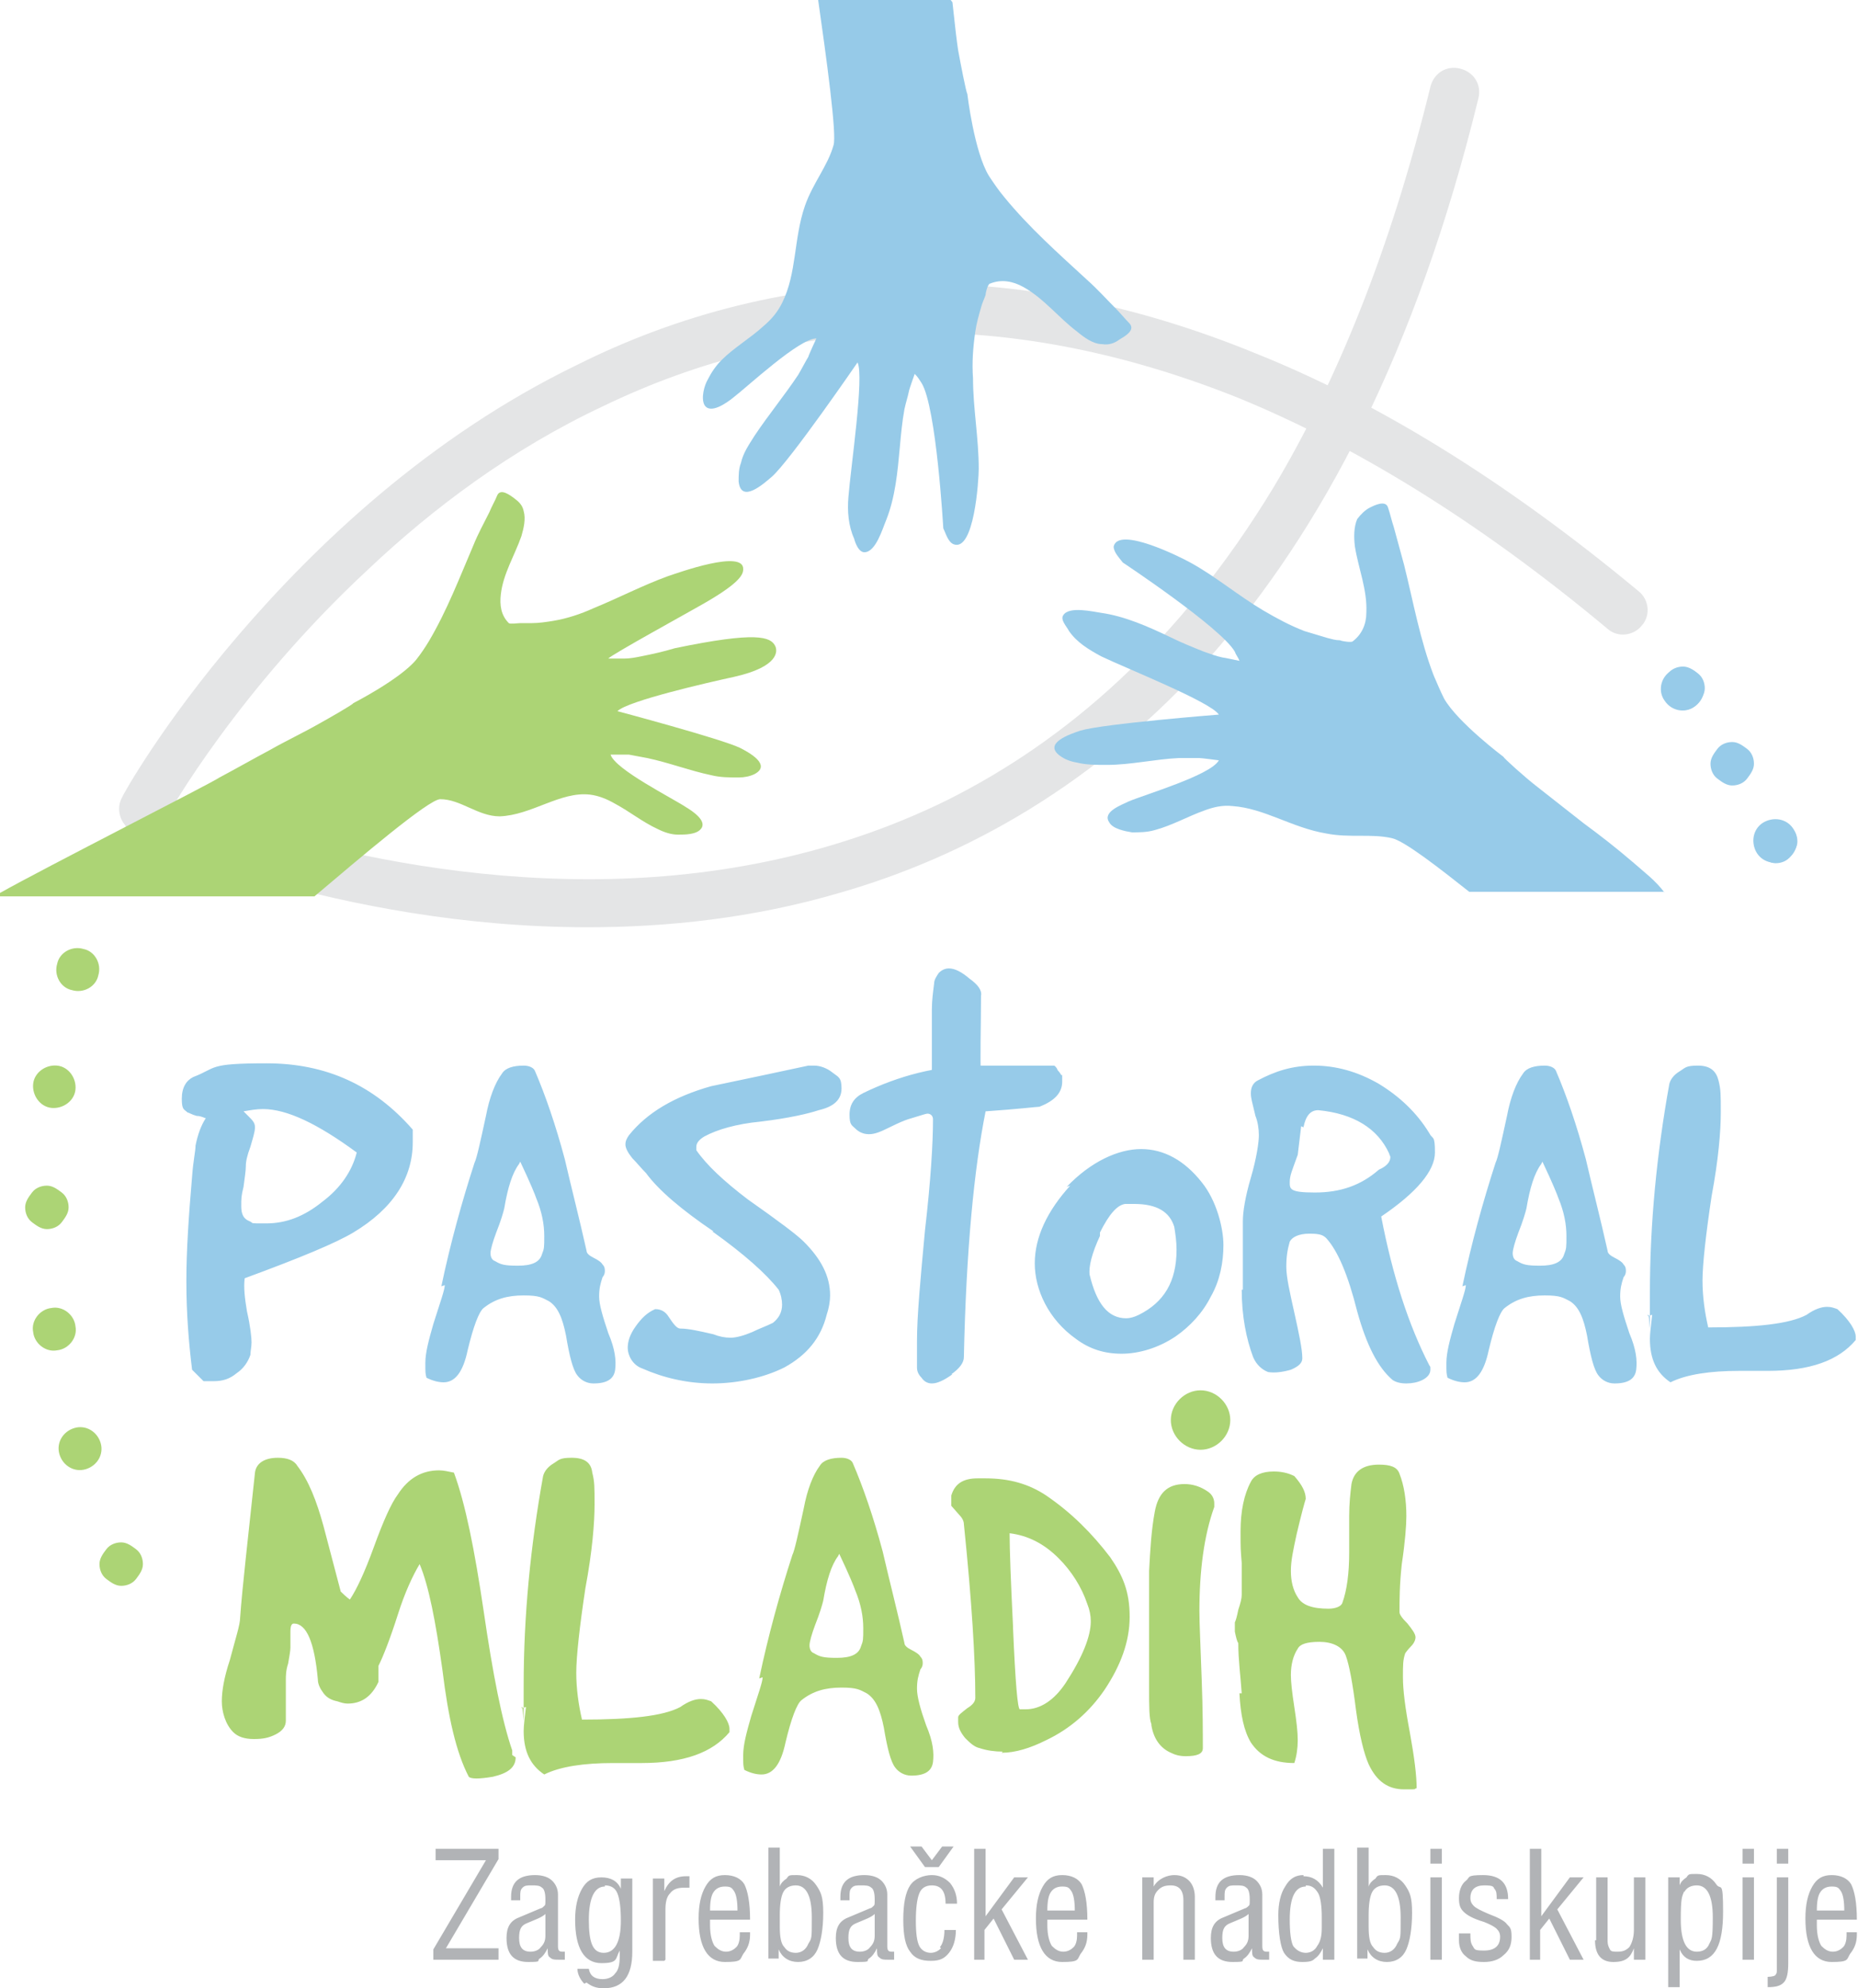
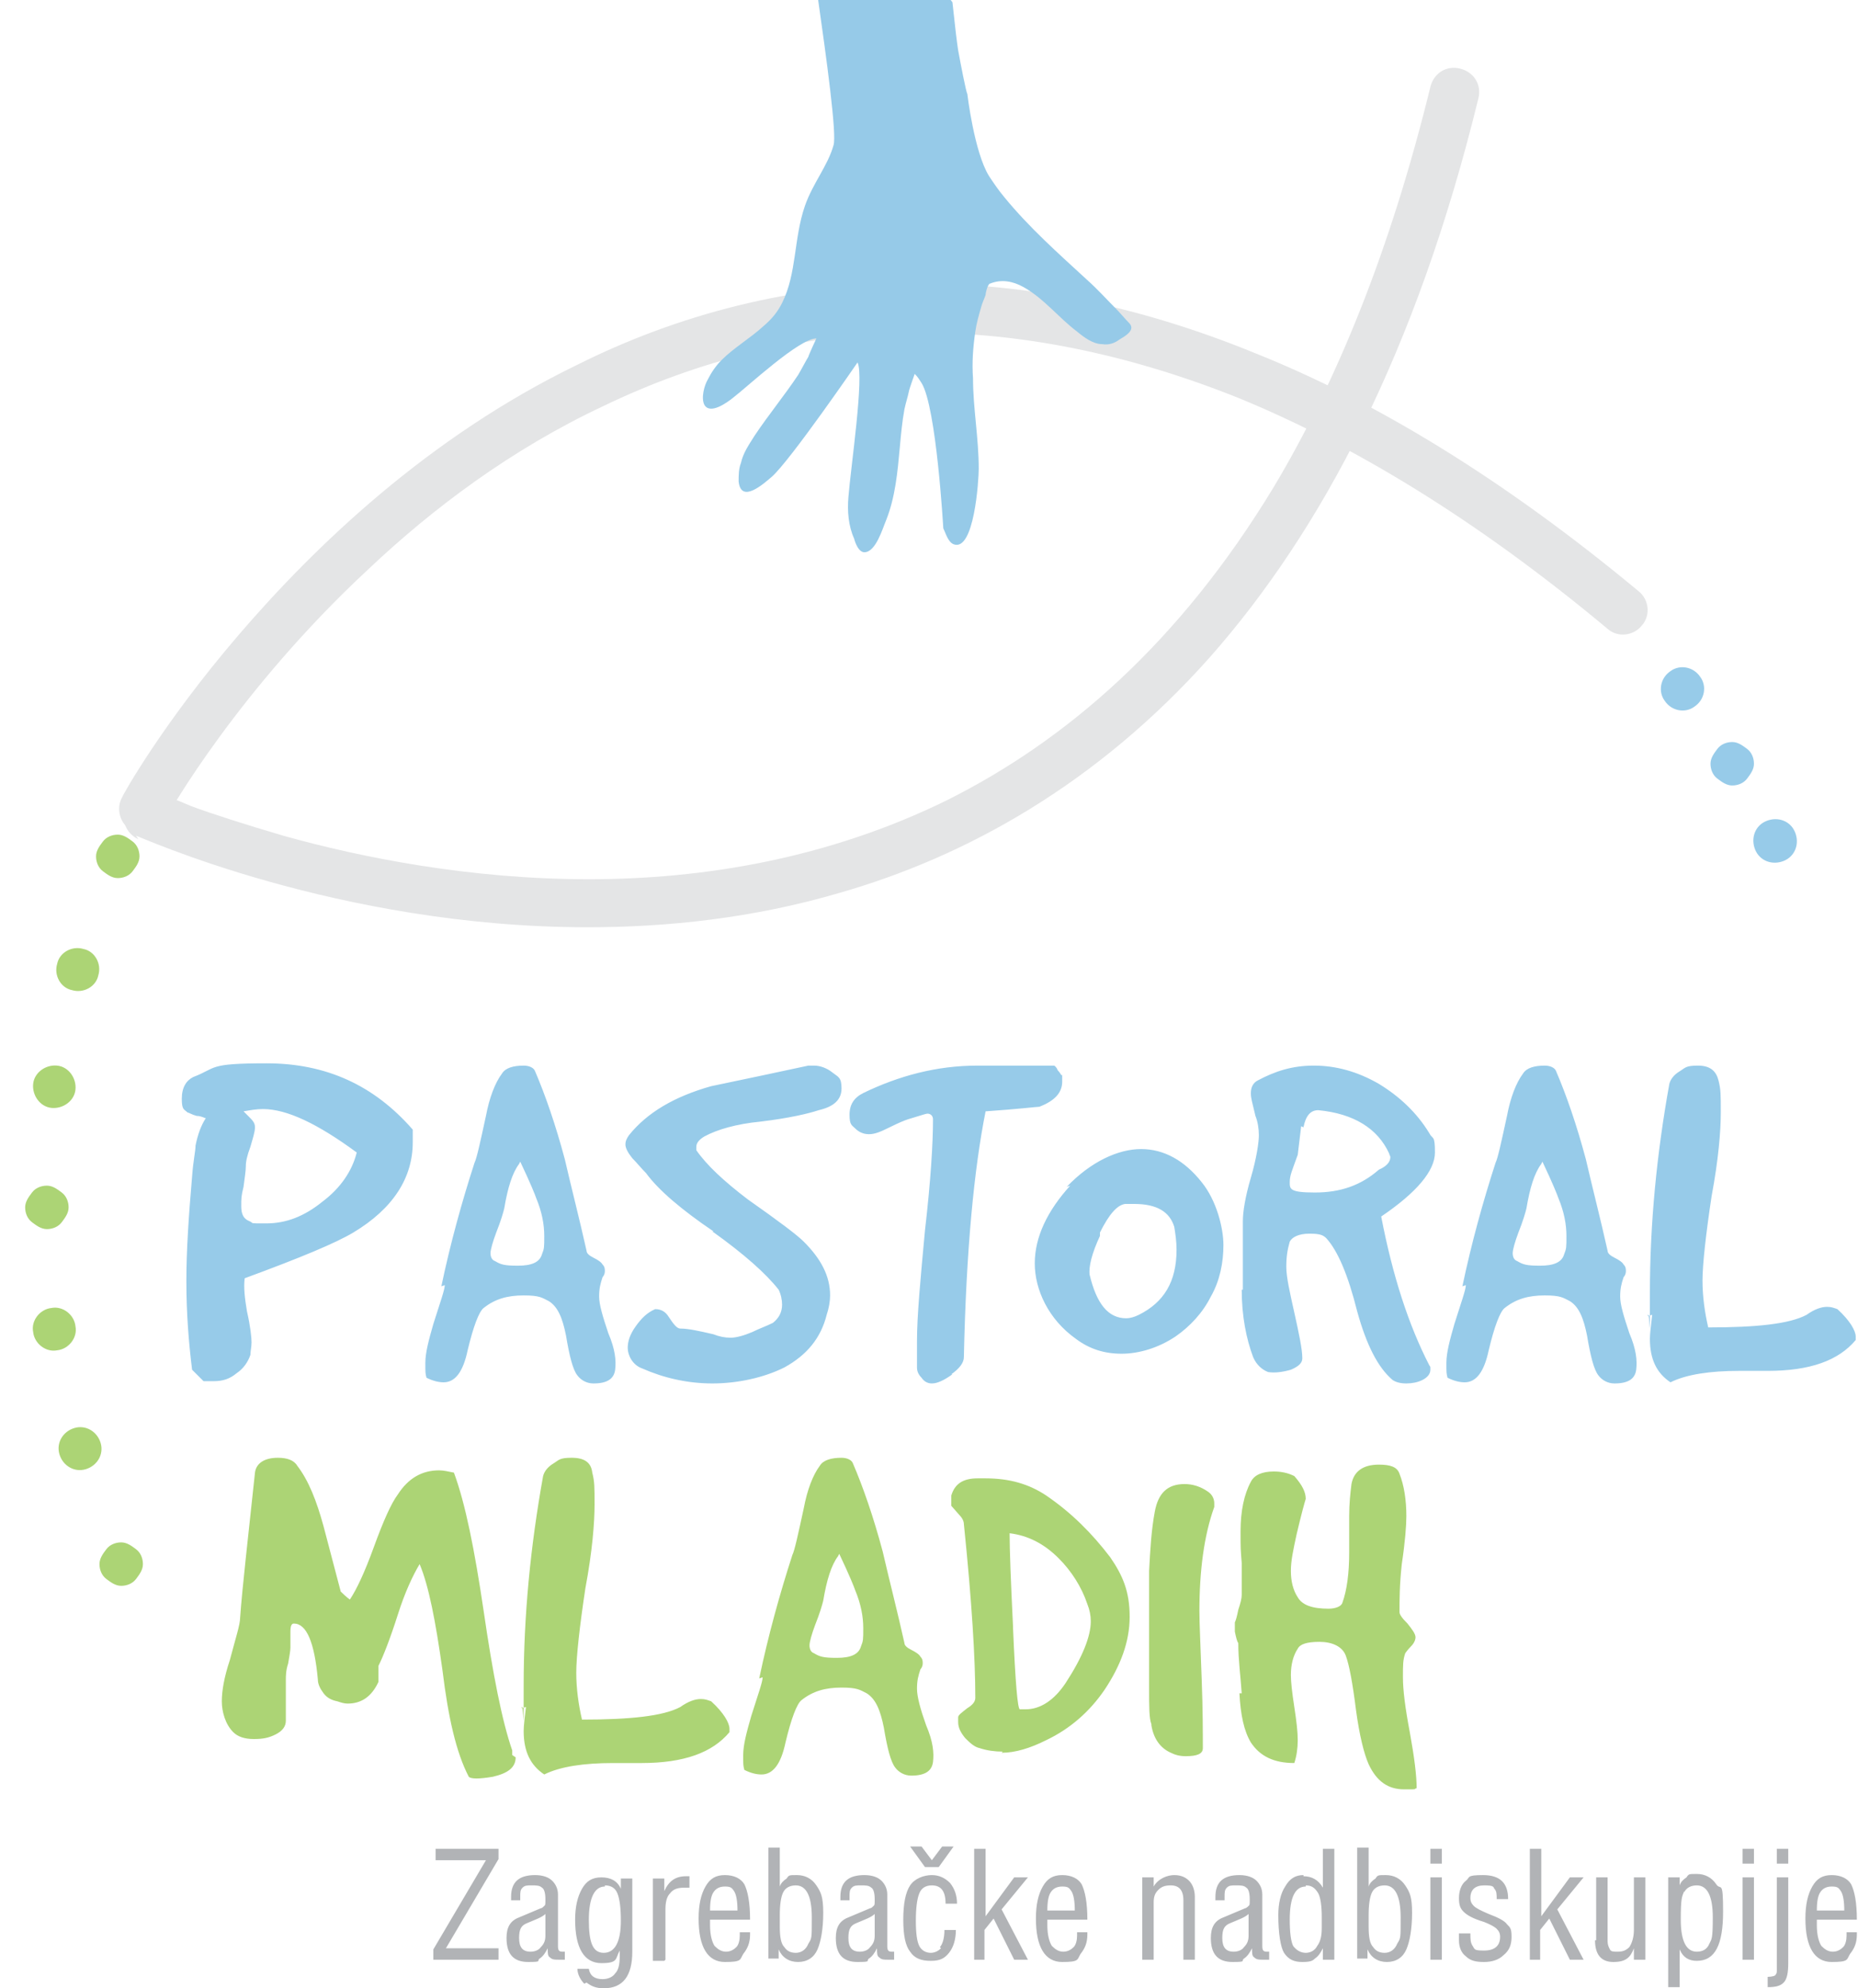
<svg xmlns="http://www.w3.org/2000/svg" id="Layer_2" width="162.5" height="173.9" viewBox="0 0 162.5 173.9">
  <defs>
    <style>.cls-1{fill:#97cbe9;}.cls-1,.cls-2,.cls-3,.cls-4,.cls-5{stroke-width:0px;}.cls-2{fill:#acd475;}.cls-3{fill:#e4e5e6;}.cls-4{fill:#b1b3b6;}.cls-5{fill:#96cae8;}</style>
  </defs>
  <g id="Layer_1-2">
    <path class="cls-3" d="M14.5,71.6h0c.3-.6,6.4-11.3,17.7-21.8,5.6-5.3,12.5-10.5,20.6-14.3,8.1-3.9,17.3-6.4,27.8-6.4,8.4,0,17.7,1.7,27.7,5.7,10,4.1,20.8,10.6,32.3,20.2.9.8,2.3.6,3-.3.8-.9.6-2.3-.3-3-11.8-9.8-23-16.6-33.5-20.8-10.5-4.3-20.3-6.1-29.3-6.1-11.3,0-21.4,2.8-30,7.1-13,6.3-22.9,15.8-29.6,23.6-6.7,7.8-10.2,14.1-10.2,14.2-.6,1-.2,2.4.8,2.9,1,.6,2.4.2,2.9-.8h0Z" />
    <path class="cls-3" d="M11.9,73.1c.2,0,17.6,8,39.5,8,7,0,14.5-.8,22-3,11.2-3.2,22.6-9.6,32.4-20.6,9.8-11.1,18.1-26.8,23.5-48.9.3-1.2-.4-2.3-1.6-2.6-1.2-.3-2.3.4-2.6,1.6-3.5,14.3-8.2,25.8-13.7,35-8.3,13.7-18.2,22.2-28.6,27.4-10.4,5.1-21.3,6.9-31.3,6.9-10.4,0-19.9-1.9-26.7-3.8-3.4-1-6.2-1.9-8.1-2.6-.9-.4-1.7-.7-2.2-.9-.2-.1-.4-.2-.5-.2h-.1c0,0,0,0,0,0h0c-1.1-.5-2.4,0-2.9,1.1-.5,1.1,0,2.4,1.1,2.9h0Z" />
-     <path class="cls-1" d="M145.6,78.1h0c-.8-1.1-1.9-1.9-2.8-2.7-1.4-1.2-2.8-2.3-4.3-3.4-1.4-1.1-2.8-2.2-4.2-3.3-.9-.7-2.8-2.4-2.8-2.5,0,0-4-3-5.2-5.1-.3-.6-.6-1.3-.9-2-1.2-3.1-1.8-6.5-2.6-9.7-.3-1.1-.6-2.2-.9-3.3-.2-.6-.3-1.1-.5-1.7-.2-.7-1.2-.2-1.6,0-.4.2-.8.6-1.1,1-.3.7-.3,1.6-.2,2.4.3,1.9,1.1,3.8,1,5.8,0,1-.4,1.9-1.2,2.5-.1.1-.9,0-1.1-.1-.4,0-.7-.1-1.1-.2-.7-.2-1.3-.4-2-.6-1.3-.5-2.4-1.1-3.6-1.8-2.2-1.3-4.2-3-6.4-4.2-.9-.5-6.3-3.2-6.7-1.4,0,.5.5,1,.8,1.4,0,0,8.6,5.7,9.8,7.8.1.3.3.5.4.8,0,0-1.4-.3-1.5-.3-.5-.1-1-.3-1.6-.5-1-.4-2-.8-3-1.3-1.9-.9-3.9-1.8-6-2.1-.7-.1-2.8-.6-3.3.2h0c-.3.4.3,1,.5,1.4.7,1,1.7,1.6,2.8,2.2,2.3,1.1,9.6,4,10.3,5.1,0,0-10.1.8-12.1,1.4-.9.3-3.3,1.1-1.8,2.2.4.3.9.5,1.5.6.8.2,1.7.2,2.6.2,2.1,0,4.2-.5,6.3-.6.6,0,1.2,0,1.8,0,.2,0,1.7.2,1.7.2-.7,1.3-6.5,3-7.9,3.6-.6.3-2.3.9-1.7,1.8.3.6,1.4.8,2,.9.7,0,1.3,0,2-.2,1.5-.4,2.9-1.2,4.3-1.7.8-.3,1.6-.5,2.5-.4,2.8.2,5.2,1.9,8.2,2.4,2,.4,3.9,0,5.7.4,1.1.2,4.4,2.8,6.8,4.7h17Z" />
-     <path class="cls-2" d="M0,78.1c3.9-2.2,18.3-9.5,19.2-10.1,1.5-.8,2.9-1.6,4.4-2.4,1.4-.8,2.9-1.5,4.3-2.3.9-.5,3-1.7,3-1.8,0,0,4.1-2.1,5.5-3.8.4-.5.8-1.1,1.1-1.6,1.6-2.7,2.7-5.6,3.9-8.4.4-1,.9-1.9,1.4-2.9.2-.5.5-1,.7-1.5.3-.6,1.1,0,1.5.3.4.3.7.6.8,1.1.2.7,0,1.5-.2,2.2-.6,1.7-1.6,3.3-1.8,5.1-.1.9,0,1.8.7,2.5.1.1.8,0,1,0,.3,0,.7,0,1,0,.6,0,1.3-.1,1.9-.2,1.2-.2,2.4-.6,3.5-1.1,2.2-.9,4.3-2,6.5-2.8.9-.3,6.7-2.4,6.6-.6,0,.5-.4,1.3-4,3.3-.5.3-7.6,4.2-7.8,4.5,0,0,1.3,0,1.4,0,.5,0,1-.1,1.5-.2,1-.2,1.9-.4,2.9-.7,7.2-1.5,8.4-1,8.8-.2h0c.2.4.4,1.8-3.6,2.7-2.3.5-9.3,2.1-10.2,3,0,0,9,2.4,10.7,3.2.8.4,2.8,1.5,1.3,2.3-.4.2-.9.3-1.4.3-.8,0-1.6,0-2.4-.2-1.9-.4-3.7-1.1-5.6-1.5-.5-.1-1.1-.2-1.6-.3-.1,0-1.6,0-1.6,0,.4,1.3,5.4,3.8,6.6,4.6.5.3,1.9,1.2,1.3,1.9-.4.5-1.4.5-2,.5-.6,0-1.2-.2-1.8-.5-1.3-.6-2.4-1.5-3.7-2.2-.7-.4-1.4-.7-2.2-.8-2.6-.3-5.1,1.8-7.9,1.9-1.9,0-3.4-1.5-5.2-1.5-1,0-7.1,5.2-11,8.5H0Z" />
    <path class="cls-5" d="M83.3.2c.2,1.9.4,3.6.5,4.2.2,1.1.7,3.7.8,3.8,0,0,.6,5.1,1.9,7.2.4.6.8,1.2,1.3,1.8,2.2,2.7,4.8,5,7.3,7.3.9.8,1.7,1.7,2.5,2.5.4.4.8.9,1.2,1.3.5.6-.4,1.1-.9,1.4-.4.3-.9.5-1.5.4-.8,0-1.6-.6-2.2-1.1-1.6-1.2-2.9-2.9-4.7-3.9-.9-.5-1.9-.7-2.9-.3-.2,0-.4.8-.4,1-.1.3-.3.7-.4,1.1-.2.7-.4,1.4-.5,2.1-.2,1.4-.3,2.7-.2,4.1,0,2.6.5,5.2.5,7.9,0,1-.4,7.3-2.2,6.6-.5-.2-.7-1-.9-1.4,0,0-.6-10.6-1.9-12.7-.2-.3-.3-.5-.6-.8,0,0-.5,1.4-.5,1.5-.1.5-.3,1.1-.4,1.6-.2,1.1-.3,2.2-.4,3.3-.2,2.2-.4,4.4-1.2,6.4-.3.7-.9,2.8-1.9,2.8h0c-.5,0-.8-.8-.9-1.2-.5-1.1-.6-2.4-.5-3.6.2-2.6,1.4-10.6.8-11.8,0,0-5.9,8.6-7.5,10-.7.6-2.7,2.4-2.9.4,0-.5,0-1.1.2-1.6.2-.9.7-1.6,1.2-2.4,1.2-1.8,2.6-3.5,3.8-5.3.3-.5.6-1.1.9-1.6,0-.1.7-1.6.7-1.6-1.5,0-6,4.2-7.3,5.2-.5.4-2,1.5-2.5.6-.3-.6,0-1.7.3-2.2.3-.6.7-1.2,1.2-1.7,1.1-1.1,2.5-1.9,3.7-3,.7-.6,1.2-1.2,1.6-2,1.3-2.6,1-5.6,2-8.5.7-2,2-3.5,2.5-5.3.3-.9-.6-7.5-1.4-13.1l11.5.2Z" />
    <path class="cls-2" d="M2.9,94.8h0c-.1,1,.6,2,1.6,2.1,1,.1,2-.6,2.1-1.6h0c.1-1-.6-2-1.6-2.1-1-.1-2,.6-2.1,1.6h0ZM5,84.3h0c-.3,1,.3,2.1,1.3,2.3,1,.3,2.1-.3,2.3-1.3h0c.3-1-.3-2.1-1.3-2.3-1-.3-2.1.3-2.3,1.3h0Z" />
    <path class="cls-2" d="M5.2,127.2h0c.3,1,1.3,1.6,2.3,1.3,1-.3,1.6-1.3,1.3-2.3-.3-1-1.3-1.6-2.3-1.3-1,.3-1.6,1.3-1.3,2.3ZM2.9,116.5h0c.1,1,1.1,1.8,2.1,1.6,1-.1,1.8-1.1,1.6-2.1h0c-.1-1-1.1-1.8-2.1-1.6-1,.1-1.8,1.1-1.6,2.1h0Z" />
    <path class="cls-2" d="M10.3,76.8c.5,0,1-.2,1.3-.6s.6-.8.6-1.3-.2-1-.6-1.3-.8-.6-1.3-.6-1,.2-1.3.6-.6.8-.6,1.3.2,1,.6,1.3.8.6,1.3.6ZM4.1,107.5c.5,0,1-.2,1.3-.6s.6-.8.6-1.3-.2-1-.6-1.3-.8-.6-1.3-.6-1,.2-1.3.6-.6.8-.6,1.3.2,1,.6,1.3.8.6,1.3.6ZM10.6,138.7c.5,0,1-.2,1.3-.6s.6-.8.6-1.3-.2-1-.6-1.3-.8-.6-1.3-.6-1,.2-1.3.6-.6.8-.6,1.3.2,1,.6,1.3.8.6,1.3.6Z" />
    <path class="cls-1" d="M145.6,61.3h0c.6.9,1.8,1.1,2.6.5.9-.6,1.1-1.8.5-2.6h0c-.6-.9-1.8-1.1-2.6-.5-.9.6-1.1,1.8-.5,2.6h0Z" />
-     <path class="cls-1" d="M151.5,68.7c.5,0,1-.2,1.3-.6s.6-.8.6-1.3-.2-1-.6-1.3-.8-.6-1.3-.6-1,.2-1.3.6-.6.8-.6,1.3.2,1,.6,1.3.8.6,1.3.6ZM147.2,62.1c.5,0,1-.2,1.3-.6s.6-.8.6-1.3-.2-1-.6-1.3-.8-.6-1.3-.6-1,.2-1.3.6-.6.8-.6,1.3.2,1,.6,1.3.8.6,1.3.6Z" />
+     <path class="cls-1" d="M151.5,68.7c.5,0,1-.2,1.3-.6s.6-.8.6-1.3-.2-1-.6-1.3-.8-.6-1.3-.6-1,.2-1.3.6-.6.8-.6,1.3.2,1,.6,1.3.8.6,1.3.6Zc.5,0,1-.2,1.3-.6s.6-.8.6-1.3-.2-1-.6-1.3-.8-.6-1.3-.6-1,.2-1.3.6-.6.8-.6,1.3.2,1,.6,1.3.8.6,1.3.6Z" />
    <path class="cls-1" d="M157,72.8h0c-.4-1-1.5-1.4-2.5-1s-1.4,1.5-1,2.5,1.5,1.4,2.5,1,1.4-1.5,1-2.5Z" />
-     <path class="cls-1" d="M155.3,75.5c.5,0,1-.2,1.3-.6s.6-.8.6-1.3-.2-1-.6-1.3-.8-.6-1.3-.6-1,.2-1.3.6-.6.8-.6,1.3.2,1,.6,1.3.8.6,1.3.6ZM155.3,75.5c.5,0,1-.2,1.3-.6s.6-.8.6-1.3-.2-1-.6-1.3-.8-.6-1.3-.6-1,.2-1.3.6-.6.8-.6,1.3.2,1,.6,1.3.8.6,1.3.6Z" />
    <path class="cls-4" d="M43.6,171.4v-1h-4.6l4.6-7.8v-.9h-5.5v1h4.4l-4.6,7.8v.9h5.7ZM45.5,166.2v-.3c0-.4,0-.6.2-.8.2-.2.4-.2.8-.2s.7,0,.9.2c.2.1.3.5.3,1s0,.5-.1.6-.2.2-.3.2l-1.9.8c-.8.3-1.1.9-1.1,1.8,0,1.4.6,2.1,1.9,2.1s.7-.1,1-.3c.3-.2.5-.5.7-.9,0,.4,0,.7.2.8.2.2.4.2.8.2s.3,0,.5,0v-.7h-.2c-.3,0-.4-.1-.4-.5v-4.5c0-.5-.2-.9-.5-1.2-.3-.3-.8-.5-1.5-.5-1.4,0-2.1.6-2.1,1.9v.3h.9ZM47.7,169.3c0,.4-.1.7-.4,1-.2.3-.6.4-.9.4-.7,0-1-.4-1-1.2s.2-1.1.7-1.3c.7-.3,1.3-.5,1.6-.8v1.8ZM51.3,173.4c.4.3.8.5,1.5.5,1.7,0,2.5-1.1,2.5-3.2v-6.4h-1v.9c-.3-.7-.9-1-1.7-1s-1.3.3-1.7,1c-.4.7-.6,1.6-.6,2.7,0,2.5.8,3.8,2.3,3.8s1.2-.4,1.6-1.1v.5c0,.7-.1,1.2-.4,1.5-.2.3-.6.5-1.1.5-.7,0-1.1-.3-1.2-.9h-1c0,.5.3,1,.6,1.3ZM52.9,164.9c.5,0,.9.2,1.1.7.2.5.3,1.3.3,2.4,0,1.8-.5,2.8-1.5,2.8s-1.3-1-1.3-2.9.5-2.9,1.4-2.9ZM58.2,171.4v-4.4c0-.6.1-1.1.4-1.4.3-.4.7-.5,1.3-.5s.3,0,.4,0v-1c0,0-.2,0-.3,0-.9,0-1.5.4-1.9,1.3v-1.1h-1v7.2h1ZM65.6,167.9c0-1.5-.2-2.5-.5-3.1-.3-.5-.9-.8-1.7-.8s-1.3.3-1.7,1c-.4.7-.6,1.6-.6,2.8,0,2.5.8,3.8,2.3,3.8s1.3-.2,1.6-.7c.4-.5.6-1,.6-1.7v-.2h-.9c0,.1,0,.2,0,.3,0,.4-.1.8-.3,1-.2.2-.5.4-.9.4s-.7-.2-1-.5c-.2-.3-.4-.9-.4-1.8v-.5h3.5ZM62.1,167.1c0-.8.1-1.3.3-1.6.2-.3.5-.5,1-.5s.6.1.8.4c.2.3.3.9.3,1.7h-2.5ZM68.1,171.4v-.9c.3.7.9,1.1,1.7,1.1s1.4-.4,1.7-1.1c.3-.7.5-1.8.5-3.2s-.2-1.8-.6-2.4c-.4-.6-1-.9-1.7-.9s-.7,0-.9.3c-.3.2-.5.4-.6.7v-3.4h-1v9.7h.9ZM68.2,167.5c0-.9.1-1.6.3-2,.2-.4.6-.6,1.1-.6.9,0,1.4.9,1.4,2.8s0,1.8-.3,2.3c-.2.5-.6.8-1.1.8s-.8-.2-1-.5c-.3-.3-.4-.9-.4-1.8v-.9ZM74.3,166.2v-.3c0-.4,0-.6.2-.8.2-.2.4-.2.8-.2s.7,0,.9.2c.2.1.3.5.3,1s0,.5-.1.6-.2.2-.3.2l-1.9.8c-.8.3-1.1.9-1.1,1.8,0,1.4.6,2.1,1.9,2.1s.7-.1,1-.3c.3-.2.5-.5.7-.9,0,.4,0,.7.2.8.2.2.4.2.8.2s.3,0,.5,0v-.7h-.2c-.3,0-.4-.1-.4-.5v-4.5c0-.5-.2-.9-.5-1.2-.3-.3-.8-.5-1.5-.5-1.4,0-2.1.6-2.1,1.9v.3h.9ZM76.5,169.3c0,.4-.1.7-.4,1-.2.3-.6.4-.9.4-.7,0-1-.4-1-1.2s.2-1.1.7-1.3c.7-.3,1.3-.5,1.6-.8v1.8ZM82.3,170.4c-.2.2-.5.4-.9.4s-.8-.2-1-.6c-.2-.4-.3-1.1-.3-2.2s.1-1.9.3-2.4c.2-.5.6-.7,1.1-.7.8,0,1.2.5,1.2,1.6h1c0-.7-.2-1.3-.6-1.8-.4-.4-.9-.7-1.6-.7s-1.5.3-1.9.9c-.4.6-.6,1.6-.6,3s.2,2.3.6,2.8c.4.6,1,.8,1.8.8s1.2-.2,1.6-.7c.4-.5.6-1.2.6-2h-1c0,.8-.2,1.3-.4,1.5ZM82.4,161.5l-.9,1.2-.9-1.2h-1l1.3,1.8h1.2l1.3-1.8h-1ZM86.1,171.4v-2.6l.8-1,1.8,3.6h1.2l-2.3-4.4,2.3-2.8h-1.2l-2.5,3.4v-5.9h-1v9.7h1ZM95.1,167.9c0-1.5-.2-2.5-.5-3.1-.3-.5-.9-.8-1.7-.8s-1.3.3-1.7,1c-.4.7-.6,1.6-.6,2.8,0,2.5.8,3.8,2.3,3.8s1.3-.2,1.6-.7c.4-.5.6-1,.6-1.7v-.2h-.9c0,.1,0,.2,0,.3,0,.4-.1.8-.3,1-.2.2-.5.4-.9.4s-.7-.2-1-.5c-.2-.3-.4-.9-.4-1.8v-.5h3.5ZM91.6,167.1c0-.8.1-1.3.3-1.6.2-.3.5-.5,1-.5s.6.1.8.4c.2.3.3.9.3,1.7h-2.5ZM100.9,171.4v-5c0-.5.1-.8.4-1.1.3-.3.6-.4,1.1-.4.7,0,1.1.4,1.1,1.3v5.2h1v-5.5c0-.6-.2-1.1-.5-1.4-.3-.3-.7-.5-1.3-.5s-1.4.3-1.8,1v-.8h-1v7.2h1ZM107.1,166.2v-.3c0-.4,0-.6.2-.8.2-.2.4-.2.8-.2s.7,0,.9.2c.2.1.3.5.3,1s0,.5-.1.6c0,0-.2.2-.3.2l-1.9.8c-.8.3-1.1.9-1.1,1.8,0,1.4.6,2.1,1.9,2.1s.7-.1,1-.3c.3-.2.5-.5.7-.9,0,.4,0,.7.2.8.2.2.4.2.8.2s.3,0,.5,0v-.7h-.2c-.3,0-.4-.1-.4-.5v-4.5c0-.5-.2-.9-.5-1.2-.3-.3-.8-.5-1.5-.5-1.4,0-2.1.6-2.1,1.9v.3h.9ZM109.2,169.3c0,.4-.1.7-.4,1-.2.3-.6.4-.9.4-.7,0-1-.4-1-1.2s.2-1.1.7-1.3c.7-.3,1.3-.5,1.6-.8v1.8ZM114,164c-.7,0-1.2.3-1.6,1-.4.6-.6,1.5-.6,2.5,0,1.6.2,2.8.5,3.3.4.6.9.8,1.6.8s.9-.1,1.1-.3c.3-.2.5-.5.7-.9v1h1v-9.7h-1v3.4c-.4-.7-1-1-1.7-1ZM114.2,164.9c.5,0,.8.2,1.1.7.2.4.3,1.1.3,2.1v.9c0,.7-.1,1.2-.4,1.6-.2.4-.6.6-1,.6s-.8-.2-1.1-.6c-.2-.4-.3-1.2-.3-2.3,0-2,.5-2.9,1.4-2.9ZM119.6,171.4v-.9c.3.7.9,1.1,1.7,1.1s1.4-.4,1.7-1.1c.3-.7.5-1.8.5-3.2s-.2-1.8-.6-2.4c-.4-.6-1-.9-1.7-.9s-.7,0-.9.3c-.3.2-.5.4-.6.7v-3.4h-1v9.7h.9ZM119.7,167.5c0-.9.1-1.6.3-2,.2-.4.6-.6,1.1-.6.9,0,1.4.9,1.4,2.8s0,1.8-.3,2.3c-.2.5-.6.8-1.1.8s-.8-.2-1-.5c-.3-.3-.4-.9-.4-1.8v-.9ZM125.1,171.4h1v-7.2h-1v7.2ZM125.1,163h1v-1.3h-1v1.3ZM127.6,169.3v.4c0,.6.2,1.1.6,1.4.4.4.9.5,1.6.5s1.3-.2,1.7-.6c.5-.4.7-.9.7-1.6s-.1-.8-.4-1.1c-.2-.3-.8-.6-1.6-.9-.7-.3-1.1-.5-1.3-.7-.2-.2-.3-.4-.3-.7,0-.7.4-1.1,1.2-1.1s.8.1.9.3c.2.2.2.5.2.9h1c0-1.4-.7-2.1-2.2-2.1s-1.1.2-1.5.5c-.4.3-.6.9-.6,1.5s.1.9.4,1.2c.3.3.8.6,1.8.9.5.2.9.4,1.1.6.2.2.3.4.3.7,0,.8-.5,1.2-1.4,1.2s-.8-.1-1-.4c-.2-.3-.2-.6-.2-1.1h-1ZM134.7,171.4v-2.6l.8-1,1.8,3.6h1.2l-2.3-4.4,2.3-2.8h-1.2l-2.5,3.4v-5.9h-1v9.7h1ZM139.5,169.7c0,1.2.5,1.9,1.6,1.9s1.5-.4,1.8-1.2v1h1v-7.2h-1v4.6c0,.7-.2,1.2-.4,1.5-.3.3-.6.4-1,.4s-.6,0-.7-.2c-.1-.2-.2-.4-.2-.7v-5.6h-1v5.5ZM146.9,164.2h-1v9.6h1v-3.3c.3.7.8,1,1.5,1,1.6,0,2.3-1.4,2.3-4.3s-.2-1.8-.6-2.4c-.4-.6-1-.9-1.7-.9s-.7,0-.9.3c-.3.2-.5.4-.6.7v-.8ZM147.3,165.5c.2-.4.6-.6,1.1-.6.9,0,1.4.9,1.4,2.8s-.1,1.9-.3,2.3c-.2.5-.6.7-1.1.7-.9,0-1.4-.9-1.4-2.8s.1-2,.3-2.5ZM152.4,171.4h1v-7.2h-1v7.2ZM152.4,163h1v-1.3h-1v1.3ZM155.4,172.3c0,.2,0,.3-.1.4,0,.1-.3.2-.7.2v.9c.7,0,1.1-.1,1.4-.4.3-.3.4-.9.4-1.7v-7.5h-1v8h0ZM155.4,163h1v-1.3h-1v1.3ZM162.4,167.9c0-1.5-.2-2.5-.5-3.1-.3-.5-.9-.8-1.7-.8s-1.3.3-1.7,1c-.4.7-.6,1.6-.6,2.8,0,2.5.8,3.8,2.3,3.8s1.3-.2,1.6-.7c.4-.5.6-1,.6-1.7v-.2h-.9c0,.1,0,.2,0,.3,0,.4-.1.8-.3,1-.2.2-.5.4-.9.4s-.7-.2-1-.5c-.2-.3-.4-.9-.4-1.8v-.5h3.5ZM158.9,167.1c0-.8.1-1.3.3-1.6.2-.3.5-.5,1-.5s.6.1.8.4c.2.3.3.9.3,1.7h-2.5Z" />
    <path class="cls-2" d="M44.8,153.5c0-.1,0-.2,0-.4-.9-2.6-1.7-6.7-2.5-12.2-.8-5.4-1.6-9.4-2.6-12.1-.5-.1-.9-.2-1.3-.2-1.5,0-2.7.7-3.6,2.1-.6.8-1.3,2.4-2.1,4.6-.8,2.2-1.5,3.7-2.1,4.6,0,0-.3-.2-.8-.7-.5-1.9-1-3.8-1.5-5.7-.6-2.2-1.3-4-2.3-5.3-.3-.5-.9-.7-1.7-.7-1.2,0-1.9.5-2,1.3-.6,5.7-1.1,9.9-1.3,12.7,0,.6-.4,1.8-.9,3.7-.5,1.5-.7,2.7-.7,3.6s.3,2,1,2.7c.4.4,1,.6,1.8.6s1.3-.1,1.9-.4c.6-.3.9-.7.9-1.2,0-.2,0-.5,0-.8s0-.8,0-1.4c0-.6,0-1.1,0-1.4s0-.8.2-1.4c.1-.6.2-1.1.2-1.4s0-.4,0-.7c0-.3,0-.6,0-.7,0-.5.1-.7.3-.7,1.1,0,1.8,1.6,2.1,4.9,0,.4.2.8.5,1.2.3.4.7.6,1.2.7.3.1.6.2.9.2,1.2,0,2.1-.6,2.7-1.9,0-.1,0-.4,0-.7,0-.3,0-.6,0-.7.4-.8,1-2.3,1.7-4.5.6-1.9,1.3-3.4,1.9-4.4.8,1.9,1.4,5,2,9.3.5,4.1,1.2,7.2,2.3,9.3.2.2.9.2,2.1,0,1.3-.3,2-.8,2-1.7ZM46,149.3c-.1.9-.2,1.6-.2,2.1,0,1.8.6,3,1.8,3.8,1.4-.7,3.5-1,6-1h2.5c3.7,0,6.2-.9,7.7-2.7,0,0,0-.2,0-.3,0-.5-.5-1.4-1.6-2.4-.3-.1-.5-.2-.9-.2-.5,0-1.1.2-1.8.7-1.5.8-4.4,1.1-8.6,1.1-.3-1.3-.5-2.7-.5-4.1s.3-4.1.8-7.4c.6-3.2.8-5.7.8-7.3s0-2-.2-2.8c-.1-.9-.7-1.3-1.8-1.3s-1.1.2-1.6.5c-.5.3-.8.7-.9,1.1-1.1,6.1-1.7,12.2-1.7,18.3s0,1.1-.2,2ZM66.7,146.7c0,.4-.4,1.5-1,3.4-.4,1.4-.7,2.5-.7,3.4s0,.9.1,1.3c.6.3,1.1.4,1.5.4,1,0,1.7-.9,2.1-2.8.5-2.1,1-3.4,1.4-3.7,1-.8,2.1-1.1,3.5-1.1s1.6.2,2.2.5c.8.5,1.2,1.5,1.5,3,.3,1.8.6,3,1,3.5.3.4.8.7,1.4.7,1.2,0,1.8-.4,1.9-1.2.1-.8,0-1.8-.6-3.2-.5-1.4-.8-2.5-.8-3.2s.1-1.1.3-1.7c.1-.1.2-.3.2-.5s0-.4-.2-.6c-.1-.2-.4-.4-.8-.6-.4-.2-.6-.4-.6-.6-.6-2.7-1.3-5.4-1.9-8-.8-3-1.7-5.6-2.6-7.7-.1-.3-.5-.5-1-.5-.9,0-1.6.2-1.9.7-.6.8-1.1,2.1-1.4,3.7-.5,2.3-.8,3.7-1,4.1-1.1,3.4-2.1,7-2.9,10.8ZM73.4,135.9c.9,1.9,1.3,2.9,1.4,3.2.5,1.2.7,2.3.7,3.3s0,1.1-.2,1.6c-.2.7-.9,1-2.1,1s-1.5-.1-2-.4c-.3-.1-.4-.4-.4-.7s.2-1,.5-1.8c.4-1,.6-1.7.7-2.1.3-1.8.7-3.1,1.3-3.9ZM87.6,153.3c1.2,0,2.5-.4,3.9-1.1,2.1-1,3.8-2.5,5.1-4.4,1.4-2.1,2.2-4.2,2.2-6.4s-.6-3.6-1.7-5.2c-1.6-2.1-3.4-3.9-5.6-5.4-1.5-1-3.2-1.5-5.3-1.5-.2,0-.4,0-.7,0-1.3,0-2,.5-2.3,1.5v.9l.7.8c.3.3.4.6.4.8.7,6.8,1,11.8,1,15.2,0,.3-.2.6-.7.9-.5.4-.8.6-.8.8,0,.1,0,.3,0,.4,0,.5.2.9.6,1.4.4.4.8.8,1.3.9.6.2,1.3.3,2,.3ZM88.6,142.3c-.2-4.1-.3-6.8-.3-8.2,1.6.2,3,.9,4.3,2.2,1.1,1.1,2,2.5,2.5,4,.2.5.3,1,.3,1.5,0,1.3-.7,3.1-2.2,5.4-1,1.5-2.2,2.3-3.5,2.3s-.3,0-.5,0c-.2,0-.4-2.4-.6-7.1ZM100.7,150.9c.2,1.2.8,2,1.7,2.4.4.2.8.3,1.3.3,1,0,1.5-.2,1.5-.7,0-1.4,0-3.4-.1-6-.1-2.9-.2-4.9-.2-6,0-3.5.4-6.6,1.3-9.1v-.3c0-.3-.1-.7-.5-1-.7-.5-1.4-.7-2.1-.7-1.5,0-2.3.8-2.6,2.4-.3,1.6-.4,3.3-.5,5.2,0,1.4,0,3.1,0,5.1,0,3.2,0,4.9,0,5.1,0,1.7,0,2.7.2,3.2ZM108.4,148.1c.1,1.9.4,3.3,1,4.3.8,1.2,2,1.8,3.8,1.8.2-.6.3-1.3.3-2s-.1-1.6-.3-2.9c-.2-1.3-.3-2.2-.3-2.8,0-.9.2-1.7.6-2.3.2-.4.8-.6,1.9-.6s2,.4,2.3,1.2c.3.8.6,2.4.9,4.8.3,2.2.7,3.8,1.1,4.7.7,1.5,1.7,2.2,3.1,2.2s.7,0,1.1-.1c0-1.1-.2-2.7-.6-4.9-.4-2.1-.6-3.7-.6-4.8s0-1.5.2-2.1c0,0,.2-.3.5-.6.3-.3.4-.6.4-.8,0-.3-.3-.7-.7-1.2-.5-.5-.7-.8-.7-1,0-1,0-2.4.2-4.2.3-2,.4-3.4.4-4.2,0-1.4-.2-2.7-.6-3.7-.2-.6-.8-.8-1.8-.8-1.4,0-2.2.6-2.4,1.7-.1.8-.2,1.7-.2,2.8v3.2c0,1.8-.2,3.3-.6,4.4-.1.3-.6.5-1.2.5-1.4,0-2.3-.3-2.7-1-.4-.6-.6-1.4-.6-2.3s.2-1.8.5-3.2c.4-1.7.7-2.8.8-3.1,0-.6-.3-1.2-1-2-.6-.3-1.2-.4-1.8-.4-1,0-1.7.3-2,.9-.6,1.1-.9,2.6-.9,4.3s0,1.5.1,2.8c0,1.2,0,2.1,0,2.8,0,.3-.1.7-.3,1.3-.1.5-.2.9-.3,1.1,0,.2,0,.5,0,.8.1.5.2.9.3,1,0,1.5.2,2.9.3,4.4Z" />
-     <path class="cls-2" d="M105,126.8c1.4,0,2.6-1.2,2.6-2.6s-1.2-2.6-2.6-2.6-2.6,1.2-2.6,2.6,1.2,2.6,2.6,2.6Z" />
    <path class="cls-1" d="M16.3,112.1c0,2.7.2,5.3.5,7.7l1,1c.3,0,.6,0,.9,0,.8,0,1.4-.2,2-.7.6-.4,1-1,1.2-1.6,0-.3.1-.7.1-1.1s-.1-1.4-.4-2.7c-.2-1.2-.3-2.1-.2-2.9,4.9-1.8,8-3.1,9.5-4,3.5-2.1,5.2-4.8,5.2-7.9s0-.7,0-1.1c-3.4-3.9-7.6-5.8-12.8-5.8s-4.3.4-6.4,1.2c-.6.3-1,.9-1,1.9s.2.9.5,1.2c.1,0,.4.2.8.3.4,0,.7.2.8.2-.4.6-.7,1.4-.9,2.4,0,.5-.2,1.3-.3,2.7-.3,3.5-.5,6.5-.5,9.1ZM21.9,100.3c.2-.7.4-1.3.4-1.7s-.2-.6-.6-1c-.3-.3-.4-.4-.4-.4.6-.1,1.1-.2,1.7-.2,2.1,0,4.8,1.3,8.2,3.8-.4,1.6-1.4,3.1-3,4.3-1.6,1.3-3.2,1.9-4.9,1.9s-1,0-1.5-.2c-.5-.2-.7-.6-.7-1.3s0-.9.2-1.7c.1-.8.2-1.4.2-1.8s.1-.9.4-1.7ZM38.9,112.4c0,.4-.4,1.5-1,3.4-.4,1.4-.7,2.5-.7,3.4s0,.9.1,1.3c.6.3,1.1.4,1.5.4,1,0,1.7-.9,2.1-2.8.5-2.1,1-3.4,1.4-3.7,1-.8,2.1-1.1,3.5-1.1s1.6.2,2.2.5c.8.5,1.2,1.5,1.5,3,.3,1.8.6,3,1,3.5.3.4.8.7,1.4.7,1.2,0,1.8-.4,1.9-1.2.1-.8,0-1.8-.6-3.2-.5-1.5-.8-2.5-.8-3.2s.1-1.1.3-1.7c.1-.1.2-.3.2-.5s0-.4-.2-.6c-.1-.2-.4-.4-.8-.6-.4-.2-.6-.4-.6-.6-.6-2.7-1.3-5.4-1.9-8-.8-3-1.7-5.6-2.6-7.7-.1-.3-.5-.5-1-.5-.9,0-1.6.2-1.9.7-.6.8-1.1,2.1-1.4,3.7-.5,2.3-.8,3.7-1,4.1-1.1,3.4-2.1,7-2.9,10.8ZM45.5,101.6c.9,1.9,1.3,2.9,1.4,3.2.5,1.2.7,2.3.7,3.3s0,1.1-.2,1.6c-.2.7-.9,1-2.1,1s-1.5-.1-2-.4c-.3-.1-.4-.4-.4-.7s.2-1,.5-1.8c.4-1,.6-1.7.7-2.1.3-1.8.7-3.1,1.3-3.9ZM62.3,107.7c2.8,2,4.7,3.7,5.8,5.1.2.4.3.9.3,1.3,0,.7-.3,1.2-.8,1.6-.6.3-1.2.5-1.8.8-.7.3-1.4.5-1.9.5s-1-.1-1.5-.3c-1.3-.3-2.2-.5-2.9-.5-.3,0-.6-.4-1-1-.3-.5-.7-.7-1.2-.7-.7.3-1.2.8-1.7,1.5-.5.7-.7,1.3-.7,1.9s.4,1.5,1.3,1.8c1.8.8,3.9,1.3,6.1,1.3s4.5-.5,6.3-1.4c2-1.1,3.2-2.6,3.7-4.6.2-.6.3-1.2.3-1.7,0-1.7-.8-3.2-2.3-4.7-.6-.6-2.2-1.8-4.9-3.7-2.1-1.6-3.6-3-4.5-4.3v-.3c0-.3.2-.6.7-.9,1.1-.6,2.8-1.1,4.9-1.3,2.5-.3,4.2-.7,5.1-1,1.3-.3,2-.9,2-1.9s-.3-1-.8-1.4c-.5-.4-1.1-.6-1.6-.6s-.3,0-.5,0c-2.8.6-5.6,1.2-8.5,1.8-3.2.9-5.6,2.3-7.2,4.3-.2.3-.3.5-.3.8s.2.7.6,1.2c.4.4.8.9,1.2,1.3,1.1,1.5,3.1,3.2,5.9,5.1ZM83.2,120.2c.7-.5,1.1-1,1.1-1.5.2-9.4.9-16.5,1.9-21.5,2.9-.2,4.5-.4,4.7-.4,1.3-.5,2-1.2,2-2.2s0-.4-.1-.6c0,0-.1-.2-.3-.4-.1-.3-.3-.4-.3-.4h-6.7c-3.6,0-6.9.9-10,2.4-.8.4-1.2,1-1.2,1.9s.2.9.5,1.2c.3.3.7.5,1.2.5s1-.2,1.8-.6c.8-.4,1.3-.6,1.6-.7,1-.3,1.6-.5,1.7-.5.3,0,.5.2.5.5,0,2.1-.2,5.4-.7,9.7-.4,4.3-.7,7.5-.7,9.7s0,1.5,0,2.3c0,.3.1.6.4.9.2.3.5.5.9.5.5,0,1.1-.3,1.8-.8ZM93.6,103.7c-2,2.2-3.1,4.5-3.1,6.8s1.2,4.9,3.6,6.6c1.2.9,2.5,1.3,4,1.3s3.2-.5,4.7-1.5c1.3-.9,2.4-2.1,3.1-3.5.8-1.4,1.1-3,1.1-4.5s-.6-3.9-1.9-5.5c-1.5-1.9-3.3-2.9-5.3-2.9s-4.4,1.1-6.5,3.3ZM96.2,107.8c.8-1.6,1.5-2.4,2.2-2.5.3,0,.5,0,.8,0,2,0,3.1.7,3.5,2,.1.6.2,1.3.2,2,0,2.8-1.1,4.6-3.3,5.7-.4.2-.8.3-1.1.3-1.6,0-2.6-1.3-3.2-3.8-.1-.7.2-1.9.9-3.4ZM108.6,112.8c0,2.3.4,4.3,1,5.9.3.7.8,1.1,1.3,1.3.6.1,1.3,0,2-.2.7-.3,1-.6,1-1,0-.8-.3-2.2-.7-4-.4-1.8-.7-3.1-.7-4s.1-1.5.3-2.2c.2-.4.8-.7,1.7-.7s1.2.1,1.5.4c1,1.1,1.9,3.2,2.7,6.4.8,2.9,1.8,4.9,3.1,6,.3.2.7.3,1.2.3s1-.1,1.4-.3c.4-.2.7-.5.7-.9s0-.2-.1-.4c-1.8-3.5-3.2-7.8-4.2-13,3.1-2.1,4.7-4,4.7-5.6s-.2-1.1-.5-1.7c-1.1-1.8-2.6-3.2-4.4-4.3-1.9-1.1-3.8-1.6-5.7-1.6s-3.4.5-4.9,1.3c-.4.2-.6.6-.6,1.1s.1.7.4,2c.2.5.3,1.1.3,1.7s-.2,2-.7,3.7c-.5,1.7-.7,3-.7,3.8,0,4.5,0,6.5,0,6ZM114,98.6c.2-1,.6-1.5,1.3-1.5,3.1.3,5.2,1.6,6.2,3.8,0,.1.1.2.1.3,0,.4-.3.8-1,1.1-1.6,1.4-3.4,2-5.6,2s-2.2-.3-2.2-.9.2-1,.7-2.4c.1-.8.2-1.7.3-2.5ZM128.2,112.4c0,.4-.4,1.5-1,3.4-.4,1.4-.7,2.5-.7,3.4s0,.9.1,1.3c.6.3,1.1.4,1.5.4,1,0,1.7-.9,2.1-2.8.5-2.1,1-3.4,1.4-3.7,1-.8,2.1-1.1,3.5-1.1s1.6.2,2.2.5c.8.5,1.2,1.5,1.5,3,.3,1.8.6,3,1,3.5.3.4.8.7,1.4.7,1.2,0,1.8-.4,1.9-1.2.1-.8,0-1.8-.6-3.2-.5-1.5-.8-2.5-.8-3.2s.1-1.1.3-1.7c.1-.1.2-.3.2-.5s0-.4-.2-.6c-.1-.2-.4-.4-.8-.6-.4-.2-.6-.4-.6-.6-.6-2.7-1.3-5.4-1.9-8-.8-3-1.7-5.6-2.6-7.7-.1-.3-.5-.5-1-.5-.9,0-1.6.2-1.9.7-.6.8-1.1,2.1-1.4,3.7-.5,2.3-.8,3.7-1,4.1-1.1,3.4-2.1,7-2.9,10.8ZM134.9,101.6c.9,1.9,1.3,2.9,1.4,3.2.5,1.2.7,2.3.7,3.3s0,1.1-.2,1.6c-.2.7-.9,1-2.1,1s-1.5-.1-2-.4c-.3-.1-.4-.4-.4-.7s.2-1,.5-1.8c.4-1,.6-1.7.7-2.1.3-1.8.7-3.1,1.3-3.9ZM144.5,115c-.1.9-.2,1.6-.2,2.1,0,1.8.6,3,1.8,3.8,1.4-.7,3.5-1,6-1h2.5c3.7,0,6.2-.9,7.7-2.7,0,0,0-.2,0-.3,0-.5-.5-1.4-1.6-2.4-.3-.1-.5-.2-.9-.2-.5,0-1.1.2-1.8.7-1.5.8-4.4,1.1-8.6,1.1-.3-1.3-.5-2.7-.5-4.1s.3-4.1.8-7.4c.6-3.2.8-5.7.8-7.3s0-2-.2-2.8-.7-1.3-1.8-1.3-1.1.2-1.6.5c-.5.3-.8.7-.9,1.1-1.1,6.1-1.7,12.2-1.7,18.3s0,1.1-.2,2Z" />
-     <path class="cls-1" d="M81.5,94.6c0-2.6,0-4.7,0-6.3,0-.8.1-1.5.2-2.3,0-.3.2-.6.4-.9.3-.3.6-.4.9-.4.5,0,1.1.3,1.8.9.7.5,1.1,1,1,1.5,0,2.7-.1,5.2,0,7.5h-4.3Z" />
  </g>
</svg>